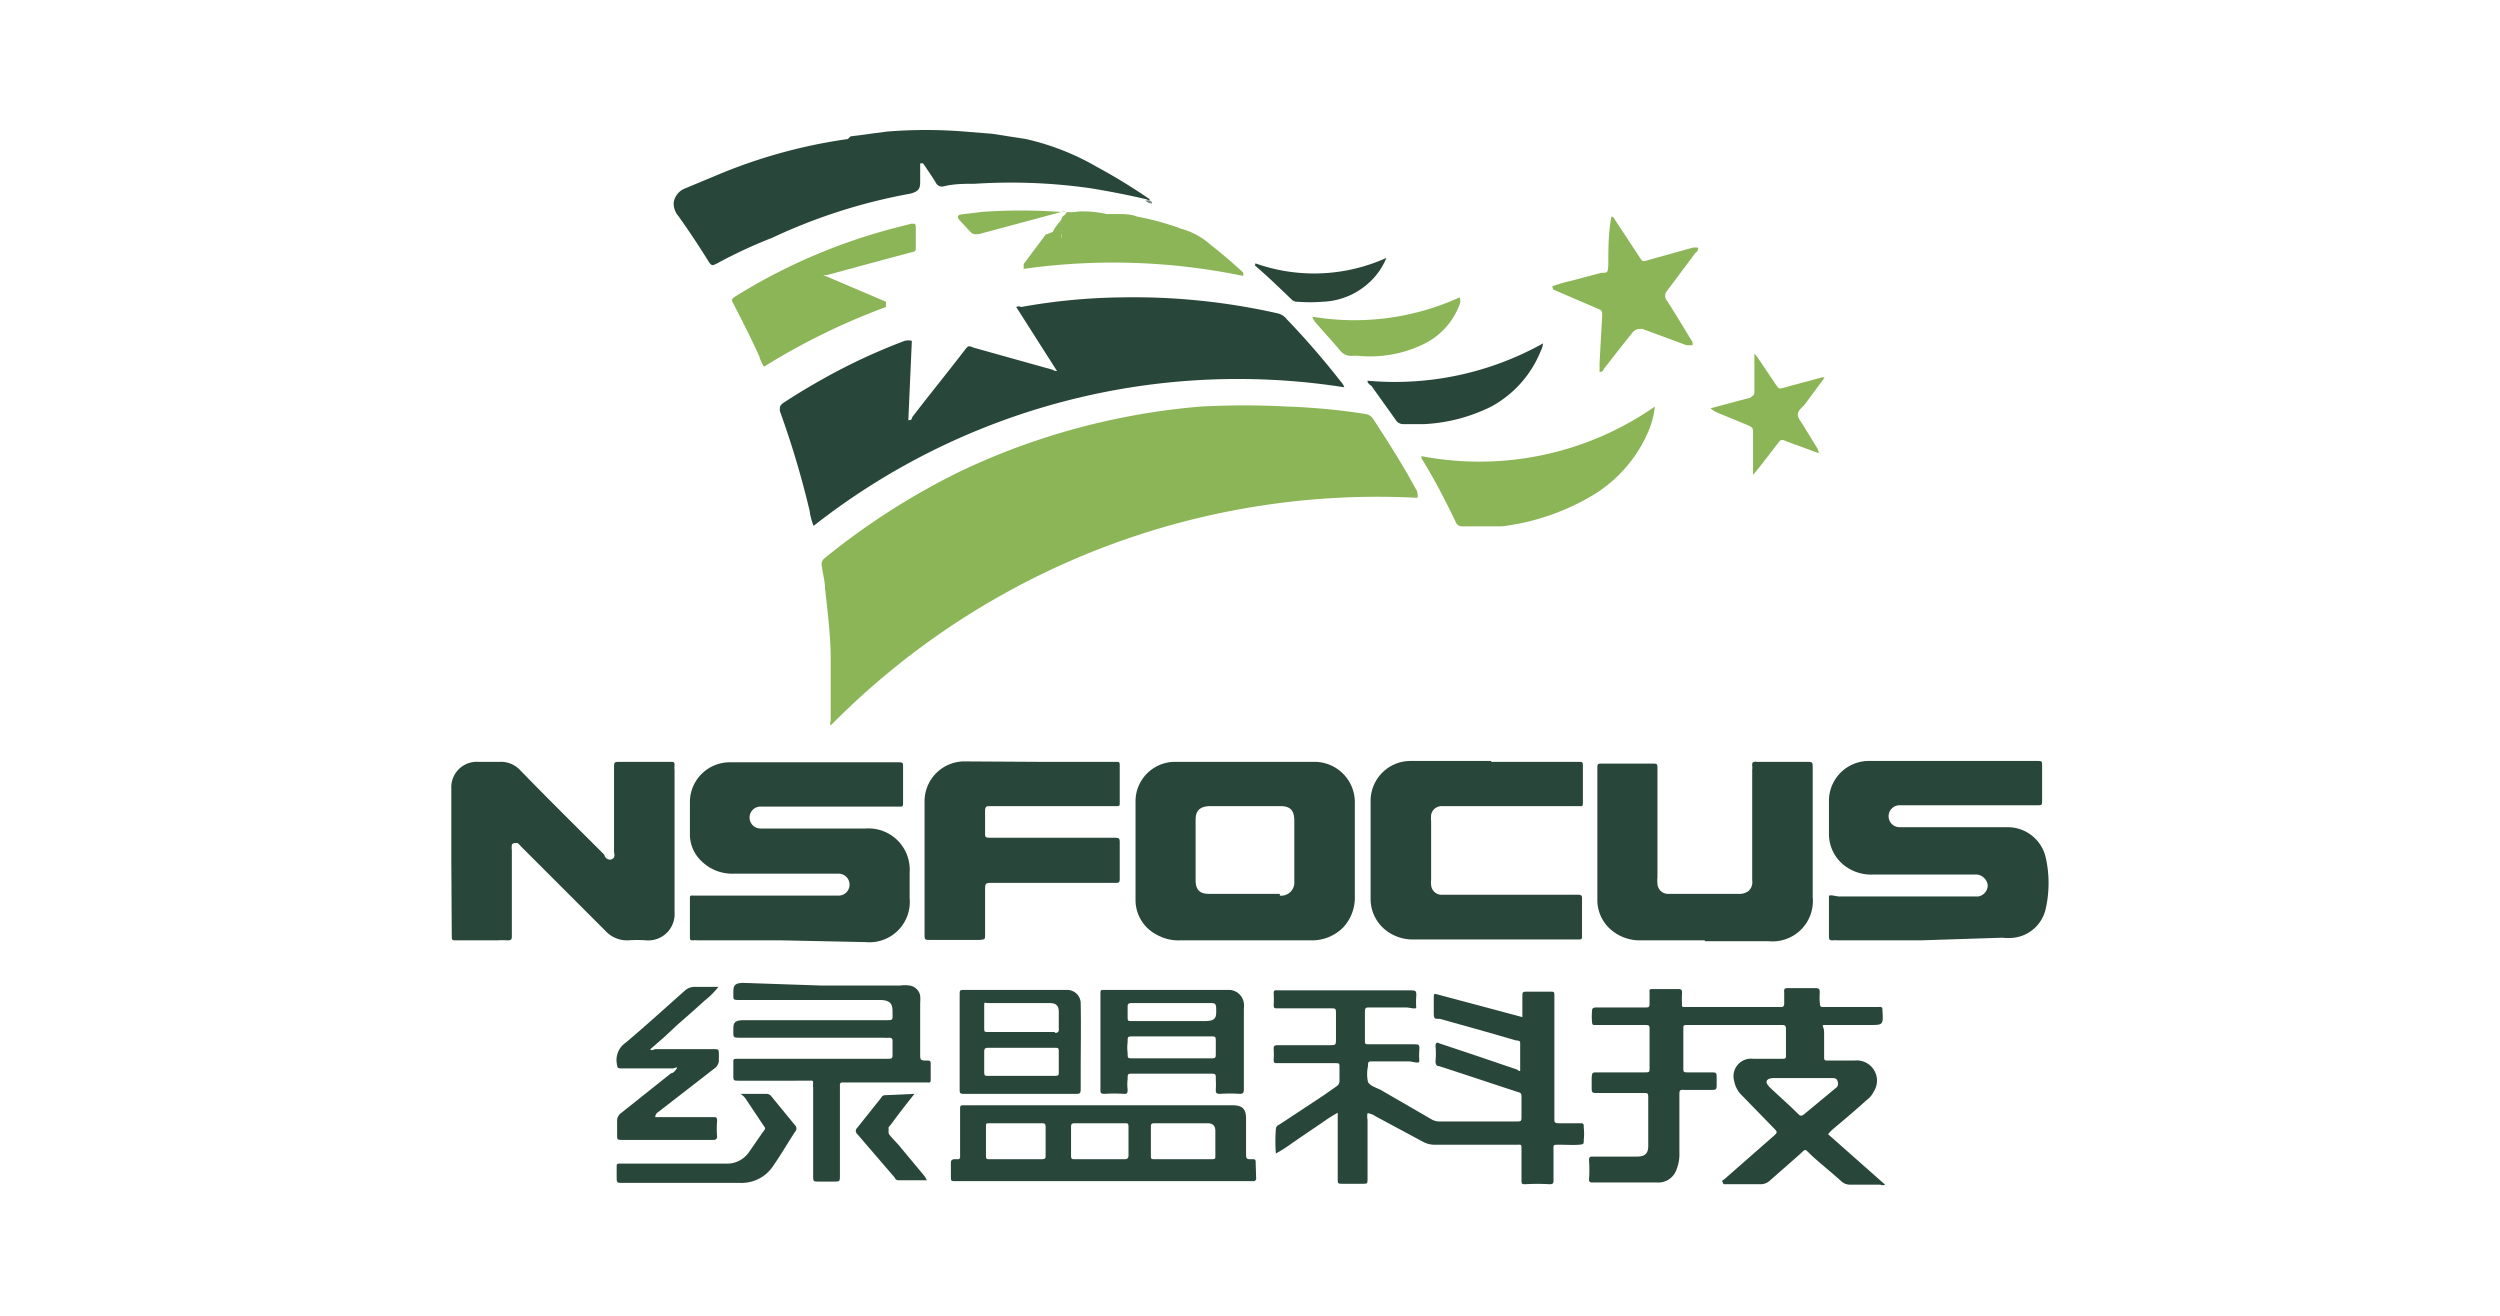
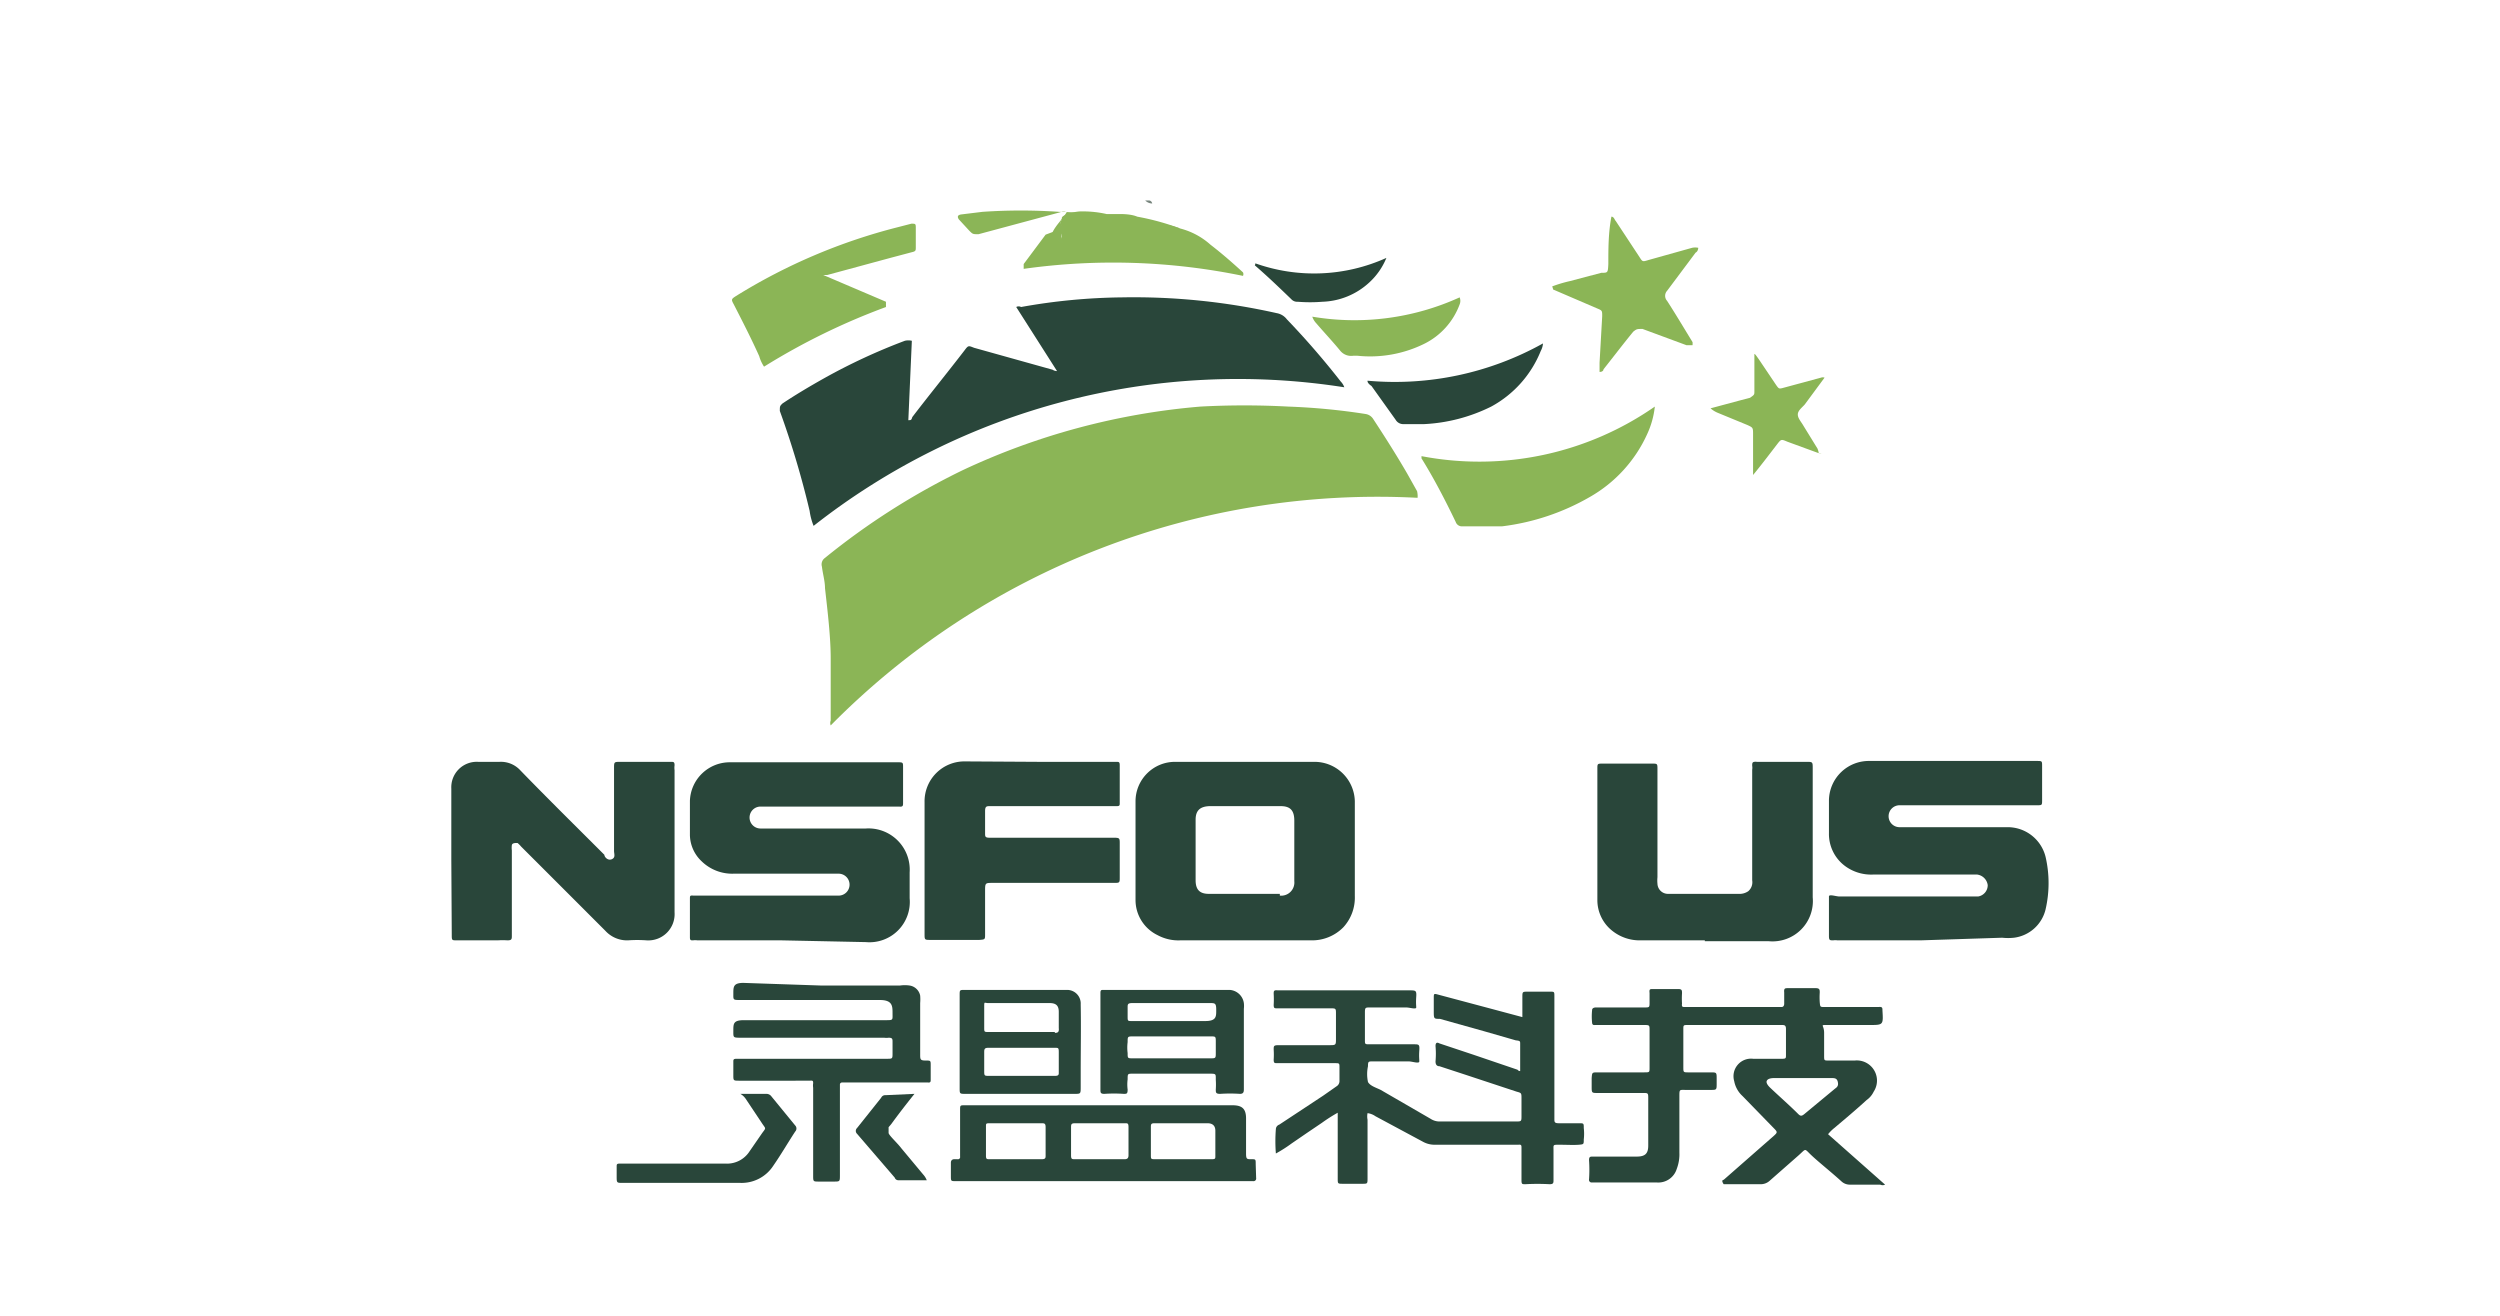
<svg xmlns="http://www.w3.org/2000/svg" id="图层_1" data-name="图层 1" viewBox="0 0 57 30">
  <defs>
    <style>.cls-1{fill:#8bb556;}.cls-2{fill:#29463a;}.cls-3{fill:#294639;}.cls-4{fill:#8bb557;}.cls-5{fill:#77857d;}.cls-6{fill:#b6cf93;}</style>
  </defs>
  <path class="cls-1" d="M32.32,11.35a17.52,17.52,0,0,0-13.38,5.19.15.15,0,0,1,0-.11c0-.47,0-.94,0-1.42s-.07-1.07-.13-1.6c0-.16-.05-.32-.07-.49a.18.18,0,0,1,.07-.2,16.14,16.14,0,0,1,3.14-2,15.84,15.84,0,0,1,5.42-1.45,18.69,18.69,0,0,1,2,0,14.73,14.73,0,0,1,1.77.17.25.25,0,0,1,.16.1c.27.41.53.82.78,1.25l.23.41S32.33,11.29,32.32,11.35Z" />
  <path class="cls-2" d="M24.1,8.46,23.17,7a.11.11,0,0,1,.11,0,13.69,13.69,0,0,1,2.31-.22,14.87,14.87,0,0,1,3.52.36.37.37,0,0,1,.23.14,18.4,18.4,0,0,1,1.23,1.42.35.35,0,0,1,.08.13,15.65,15.65,0,0,0-12.1,3.16,1.43,1.43,0,0,1-.09-.34,20.54,20.54,0,0,0-.68-2.28l0,0c0-.11,0-.11.06-.17.3-.2.62-.39.94-.57a13.53,13.53,0,0,1,1.85-.86.34.34,0,0,1,.16,0l-.08,1.81c.06,0,.07,0,.09-.07.39-.51.79-1,1.19-1.52.09-.12.09-.11.22-.06L24,8.43A.17.17,0,0,0,24.1,8.46Z" />
  <path class="cls-2" d="M17.82,21.44H15.9a.34.34,0,0,0-.1,0c-.05,0-.07,0-.07-.07v-.88c0-.06,0-.08.08-.07h3.31a.25.25,0,0,0,0-.5H16.73a1,1,0,0,1-.73-.28.84.84,0,0,1-.27-.6q0-.39,0-.78a.91.91,0,0,1,.92-.88h3.81c.13,0,.13,0,.13.12v.8c0,.07,0,.1-.09.09H17.34a.25.25,0,0,0,0,.5h2.4a.94.94,0,0,1,1,1v.59a.92.92,0,0,1-1,1Z" />
  <path class="cls-2" d="M43.79,21.44h-1.9a.27.27,0,0,0-.09,0c-.08,0-.1,0-.1-.1v-.66c0-.08,0-.18,0-.24s.16,0,.24,0H45.1a.26.26,0,0,0,.22-.26.28.28,0,0,0-.24-.24H42.7a1,1,0,0,1-.64-.2A.91.91,0,0,1,41.7,19c0-.25,0-.51,0-.76a.91.91,0,0,1,.93-.89h3.81c.12,0,.12,0,.12.12v.77c0,.12,0,.12-.12.12H43.31a.25.25,0,0,0,0,.5h2.44a.89.89,0,0,1,.89.68,2.66,2.66,0,0,1,0,1.19.85.85,0,0,1-.72.65,1.24,1.24,0,0,1-.27,0Z" />
  <path class="cls-2" d="M10.29,19.6c0-.54,0-1.08,0-1.62a.58.58,0,0,1,.61-.61h.49a.6.6,0,0,1,.47.19c.63.65,1.28,1.29,1.92,1.93,0,.05.08.14.17.1s.05-.12.05-.19V17.52c0-.15,0-.15.15-.15h1.14c.07,0,.09,0,.09.08a.41.41,0,0,0,0,.11c0,1.08,0,2.16,0,3.24a.6.6,0,0,1-.64.64,2.94,2.94,0,0,0-.42,0,.67.67,0,0,1-.52-.22L11.88,19.3a.6.6,0,0,0-.08-.08c-.06,0-.12,0-.13.05a.49.49,0,0,0,0,.12v1.94c0,.08,0,.11-.1.11a1.61,1.61,0,0,0-.22,0h-.93c-.12,0-.12,0-.12-.13Z" />
  <path class="cls-2" d="M34.66,24.42V23.8c0-.06,0-.07-.1-.08l-.73-.21-1-.28c-.14,0-.14,0-.14-.18v-.29c0-.11,0-.11.11-.08L34,23l.71.19v-.45c0-.13,0-.13.13-.13h.5c.1,0,.1,0,.1.11v2.79c0,.07,0,.1.1.1H36c.11,0,.11,0,.11.11a1.13,1.13,0,0,1,0,.26c0,.11,0,.11-.11.12s-.3,0-.45,0-.13,0-.13.13v.67c0,.07,0,.1-.09.1a5,5,0,0,0-.55,0c-.08,0-.09,0-.09-.1v-.73c0-.05,0-.08-.07-.07h-.1c-.6,0-1.2,0-1.8,0a.55.55,0,0,1-.28-.07l-1.08-.58a.4.4,0,0,0-.18-.07.38.38,0,0,0,0,.15v1.33c0,.13,0,.13-.12.13h-.44c-.12,0-.12,0-.12-.12v-1.5a3.76,3.76,0,0,0-.36.23l-.34.23-.35.24a3.17,3.17,0,0,1-.36.23,3.49,3.49,0,0,1,0-.56s0-.07.08-.1l1-.66.3-.21a.14.14,0,0,0,.07-.13v-.3c0-.1,0-.1-.11-.1H29.12c-.06,0-.08,0-.08-.08a1.77,1.77,0,0,0,0-.23c0-.08,0-.1.11-.1H30.3c.16,0,.16,0,.16-.15v-.56c0-.13,0-.13-.13-.13H29.12c-.06,0-.08,0-.08-.08a2.09,2.09,0,0,0,0-.25c0-.06,0-.09.09-.08h3c.15,0,.17,0,.16.15s0,.19,0,.24-.15,0-.23,0h-.82c-.11,0-.12,0-.12.12v.62c0,.1,0,.1.11.1h1c.12,0,.14,0,.13.14s0,.19,0,.25-.16,0-.24,0h-.82c-.1,0-.11,0-.11.11a.86.86,0,0,0,0,.36c.05.09.19.13.29.18l1.14.66a.37.37,0,0,0,.21.06h1.72c.14,0,.14,0,.14-.13s0-.26,0-.39,0-.13-.11-.16l-1.18-.39-.58-.19c-.07,0-.09-.05-.09-.11a2,2,0,0,0,0-.35q0-.11.09-.06l.78.26,1,.34A.07.07,0,0,0,34.66,24.42Z" />
-   <path class="cls-2" d="M19.39,3.11,20.22,3A11.09,11.09,0,0,1,22,3l.62.05.77.12A5.73,5.73,0,0,1,25,3.8a13.48,13.48,0,0,1,1.21.74c0,.07-.05,0-.09,0-.42-.1-.84-.18-1.27-.25a12.87,12.87,0,0,0-2.63-.1c-.24,0-.47,0-.71.06a.15.15,0,0,1-.17-.08c-.09-.15-.19-.29-.29-.44a.08.08,0,0,0-.07,0c0,.14,0,.27,0,.4s0,.24-.25.29a12.71,12.71,0,0,0-3.12,1A11,11,0,0,0,16.36,6c-.12.06-.12.06-.18,0-.23-.37-.46-.72-.71-1.07a.44.44,0,0,1-.11-.31.41.41,0,0,1,.25-.32L16.33,4a12,12,0,0,1,3-.83Z" />
  <path class="cls-2" d="M38.87,21.44H37.41a1,1,0,0,1-.64-.21.89.89,0,0,1-.35-.7v-3c0-.12,0-.12.13-.12h1.11c.13,0,.13,0,.13.13V20a.76.76,0,0,0,0,.15.24.24,0,0,0,.25.23h1.6a.35.35,0,0,0,.22-.06.27.27,0,0,0,.09-.25V17.55a.27.27,0,0,0,0-.09c0-.07,0-.1.11-.09h1.12c.15,0,.15,0,.15.15v2.94a.92.92,0,0,1-1,1H38.87Z" />
-   <path class="cls-2" d="M34,17.37H36c.07,0,.09,0,.09.09v.84c0,.06,0,.09-.08.08H32.86a.24.24,0,0,0-.23.2.76.76,0,0,0,0,.15v1.33a.49.49,0,0,0,0,.12.24.24,0,0,0,.26.22c.11,0,.22,0,.33,0H36s.07,0,.07.06v.88c0,.06,0,.08-.08.08s0,0-.06,0H32.24a1,1,0,0,1-.63-.2.91.91,0,0,1-.36-.69c0-.77,0-1.53,0-2.3a.91.91,0,0,1,.92-.88H34Z" />
  <path class="cls-2" d="M23.68,17.37h1.77c.06,0,.08,0,.08.08v.86c0,.05,0,.07-.07.07H22.57c-.07,0-.11,0-.11.11V19c0,.07,0,.1.1.1h2.8c.18,0,.17,0,.17.17V20c0,.13,0,.13-.14.13H22.63c-.16,0-.17,0-.17.17v1c0,.12,0,.12-.13.13H21.22c-.14,0-.14,0-.14-.14v-3a.91.91,0,0,1,.93-.93Z" />
  <path class="cls-2" d="M18.72,22.47h1.8a.78.78,0,0,1,.22,0,.29.29,0,0,1,.24.23,1,1,0,0,1,0,.17v1.17c0,.11,0,.14.12.14s.12,0,.12.11v.32c0,.05,0,.08-.07.07h-.1c-.58,0-1.16,0-1.74,0H19.2s-.05,0-.05.05,0,.08,0,.12v1.94c0,.15,0,.15-.14.15h-.34c-.13,0-.13,0-.13-.14v-2a.33.33,0,0,1,0-.1c0-.05,0-.07-.08-.06H16.86c-.14,0-.14,0-.14-.13v-.3c0-.05,0-.07.08-.07h3.42c.13,0,.13,0,.13-.13v-.25c0-.07,0-.1-.09-.1a.34.34,0,0,1-.1,0H16.9c-.19,0-.18,0-.18-.16s0-.24.24-.24h3.23c.18,0,.16,0,.16-.16s0-.3-.29-.3H16.88c-.17,0-.16,0-.16-.15s0-.24.23-.24Z" />
  <path class="cls-1" d="M37.73,9.27a2,2,0,0,1-.18.64,3.14,3.14,0,0,1-1.3,1.42,5.28,5.28,0,0,1-2,.67c-.3,0-.6,0-.9,0a.15.15,0,0,1-.16-.1c-.24-.5-.5-1-.78-1.45,0,0,0,0,0-.05A7,7,0,0,0,37.73,9.27Z" />
  <path class="cls-1" d="M17.42,8.36a.86.86,0,0,1-.11-.24c-.18-.4-.38-.79-.58-1.18-.06-.11-.06-.12.05-.19a13.08,13.08,0,0,1,3.69-1.57l.31-.08c.09,0,.1,0,.1.09l0,.45c0,.07,0,.09-.09.11l-.49.13-1.44.39-.09,0,1.43.61V7A15.19,15.19,0,0,0,17.42,8.36Z" />
-   <path class="cls-2" d="M14.94,25.47h1.32c.06,0,.09,0,.09.08a2.28,2.28,0,0,0,0,.37s0,.07-.08.07H14.2c-.13,0-.13,0-.13-.13s0-.2,0-.29a.22.22,0,0,1,.1-.2l1.13-.9c.05,0,.1-.06.13-.11s-.06,0-.09,0H14.21c-.14,0-.13,0-.15-.13a.48.48,0,0,1,.21-.46c.45-.38.89-.78,1.34-1.18a.34.34,0,0,1,.24-.09c.17,0,.34,0,.53,0a1.82,1.82,0,0,1-.31.31l-.3.27-.32.28-.3.28-.32.28c0,.05.09,0,.12,0h1.31c.13,0,.13,0,.13.14v.09a.23.23,0,0,1-.1.21l-1.29,1A.13.13,0,0,0,14.94,25.47Z" />
  <path class="cls-1" d="M35.39,6.53a3,3,0,0,1,.4-.12l.72-.19c.15,0,.15,0,.16-.2,0-.35,0-.71.07-1.08.06,0,.07.07.1.1l.54.82c.07.11.07.11.2.07l1-.28a.34.34,0,0,1,.14,0s0,.08-.06.11l-.65.87a.17.17,0,0,0,0,.23c.2.31.39.63.58.94a.43.43,0,0,1,0,.07c-.06,0-.1,0-.14,0l-1-.37c-.13,0-.13,0-.21.06-.23.28-.45.57-.68.86,0,0,0,.06-.09.06V8.27l.06-1.06c0-.13,0-.13-.12-.18l-1-.43S35.41,6.58,35.39,6.53Z" />
  <path class="cls-1" d="M26.91,5.21a1.65,1.65,0,0,1,.69.37c.26.2.5.41.74.63a.09.09,0,0,1,0,.08,14.61,14.61,0,0,0-5-.16c0-.06,0-.08,0-.11l.5-.67L24,5.29c.1,0,.16,0,.21.16a.34.34,0,0,1,0-.16.11.11,0,0,0,0-.14c-.07-.07,0-.11,0-.18s.3-.16.48-.15a2.42,2.42,0,0,1,.54.06c.1,0,.22,0,.29,0s.27,0,.41.06A5.71,5.71,0,0,1,26.91,5.21Z" />
  <path class="cls-2" d="M31.18,8.68a6.93,6.93,0,0,0,4-.85.42.42,0,0,1-.05.17A2.5,2.5,0,0,1,34,9.27a3.86,3.86,0,0,1-1.53.4H32a.2.2,0,0,1-.18-.1l-.55-.77S31.17,8.74,31.18,8.68Z" />
  <path class="cls-2" d="M16.88,24.94h.59a.14.14,0,0,1,.12.06l.54.66a.1.1,0,0,1,0,.14c-.17.26-.32.52-.5.78a.86.86,0,0,1-.75.39H14.2c-.14,0-.14,0-.14-.15V26.6c0-.05,0-.07.07-.07h2.41a.61.61,0,0,0,.55-.28l.29-.42c.09-.12.08-.09,0-.21L17,25.05A.38.38,0,0,0,16.88,24.94Z" />
  <path class="cls-1" d="M41.46,10.33l-.71-.26c-.14-.06-.14-.06-.24.07s-.35.46-.54.69c0,0,0-.08,0-.12l0-.8c0-.16,0-.16-.13-.22l-.68-.28a.59.59,0,0,1-.16-.1l.67-.18.23-.06C40,9,40,9,40,8.92s0-.47,0-.7c0,0,0-.1,0-.14s.07.07.1.11l.39.58c.07.1.07.1.18.07l.85-.23a.12.12,0,0,1,.08,0l-.45.61c-.06.07-.16.14-.16.23s.08.17.13.26l.32.52s0,0,0,0h0s0,0,0,0h0c0,.05,0,0,0,0h0S41.48,10.34,41.46,10.33Z" />
  <path class="cls-1" d="M29.92,7.22a5.78,5.78,0,0,0,3.36-.44.21.21,0,0,1,0,.16,1.63,1.63,0,0,1-.81.9,2.79,2.79,0,0,1-1.53.27h-.08A.32.32,0,0,1,30.56,8c-.18-.22-.37-.42-.55-.63A.41.41,0,0,1,29.92,7.22Z" />
  <path class="cls-3" d="M28.61,6a4,4,0,0,0,3-.12,1.56,1.56,0,0,1-.39.56,1.65,1.65,0,0,1-1.07.44,3.49,3.49,0,0,1-.56,0,.18.18,0,0,1-.15-.06c-.27-.26-.54-.52-.83-.77C28.63,6,28.63,6,28.61,6Z" />
  <path class="cls-2" d="M20.85,24.94c-.2.25-.37.47-.53.69l-.06.07s0,.08,0,.13.2.23.29.35l.5.6a.41.41,0,0,1,.08.13h-.65s-.06,0-.08-.06l-.86-1a.09.09,0,0,1,0-.13l.55-.69a.1.1,0,0,1,.1-.06Z" />
  <path class="cls-4" d="M26.91,5.21a2.24,2.24,0,0,1-.37-.1L25.9,5a.22.22,0,0,0-.19,0c-.07,0-.08,0-.1,0s-.15-.1-.23,0-.06.07-.11.06,0-.08,0-.1-.07,0-.09,0a3.13,3.13,0,0,0-.43,0c-.11,0-.21,0-.32,0a.12.12,0,0,0-.14.08L24.22,5s-.08.08,0,.14a.12.12,0,0,1,0,.18.13.13,0,0,0,0,.16,0,0,0,0,1,0,.06s-.05,0-.05,0S24,5.34,24,5.29c.08-.16.22-.29.32-.45a.19.19,0,0,0-.15,0l-1.86.5c-.13,0-.13,0-.21-.08L21.86,5c-.05-.08,0-.1.05-.11l.49-.06a12.75,12.75,0,0,1,1.75,0,12.26,12.26,0,0,1,2.34.28A1.62,1.62,0,0,1,26.91,5.21Z" />
  <path class="cls-5" d="M26.11,4.57s.07,0,.09,0a.08.08,0,0,1,.07.07A.23.23,0,0,1,26.11,4.57Z" />
-   <path class="cls-6" d="M41.53,10.36s0,0,0,0,0,0,0,0S41.55,10.38,41.53,10.36Z" />
  <path class="cls-6" d="M41.46,10.33s0,0,.07,0A.09.09,0,0,1,41.46,10.33Z" />
  <path class="cls-6" d="M41.56,10.29s0,0,0,0A.05.05,0,0,1,41.56,10.29Z" />
  <path class="cls-6" d="M41.58,10.33a.05.05,0,0,1,0,0S41.58,10.31,41.58,10.33Z" />
  <path class="cls-2" d="M30.89,19.38c0-.37,0-.74,0-1.11a.92.92,0,0,0-.92-.9H26.79a.9.9,0,0,0-.9.89c0,.75,0,1.51,0,2.26a.89.89,0,0,0,.5.8,1,1,0,0,0,.52.12c.49,0,1,0,1.46,0h1.52a1,1,0,0,0,.74-.3,1,1,0,0,0,.26-.71Zm-1.71,1c-.26,0-.53,0-.8,0h-.82c-.21,0-.3-.1-.3-.31V18.69c0-.21.1-.3.31-.31H29.2c.22,0,.31.1.31.33,0,.46,0,.92,0,1.38A.3.3,0,0,1,29.18,20.42Z" />
  <path class="cls-2" d="M41.62,23.37h1c.32,0,.32,0,.3-.33,0-.06,0-.09-.09-.08H41.6c-.1,0-.1,0-.11-.11a1.7,1.7,0,0,1,0-.22c0-.06,0-.1-.09-.1h-.63c-.07,0-.1,0-.09.1v.26s0,.07-.06.07H38.42c-.06,0-.08,0-.07-.08a1.76,1.76,0,0,1,0-.23c0-.07,0-.1-.09-.1h-.57c-.07,0-.09,0-.08.09v.21c0,.12,0,.12-.12.12H36.38s-.08,0-.08.06a1.4,1.4,0,0,0,0,.29s0,.06.06.05h1.11c.14,0,.14,0,.14.12v.85c0,.11,0,.11-.12.11H36.43c-.13,0-.13,0-.14.13v.19c0,.16,0,.15.17.15h1c.11,0,.12,0,.12.11v1.09c0,.18-.07.25-.26.25h-1c-.06,0-.09,0-.09.08a3.23,3.23,0,0,1,0,.44.06.06,0,0,0,.07.07h1.47a.44.44,0,0,0,.46-.31.93.93,0,0,0,.06-.37V25c0-.17,0-.15.15-.15H39c.14,0,.14,0,.14-.15V24.6c0-.15,0-.15-.14-.15h-.5c-.12,0-.12,0-.12-.12v-.86c0-.1,0-.1.11-.1h2.13c.06,0,.1,0,.1.09v.6c0,.06,0,.08-.08.08h-.67a.4.4,0,0,0-.43.51.61.61,0,0,0,.19.34l.71.73c.09.09.09.1,0,.18l-1.14,1s-.07,0,0,.1h.84a.3.3,0,0,0,.21-.08l.66-.58c.18-.16.12-.16.29,0s.46.39.69.6a.28.28,0,0,0,.19.07h.69a.13.13,0,0,0,.11,0l-1.3-1.15a.92.92,0,0,1,.14-.14c.25-.21.5-.42.74-.64a.49.49,0,0,0,.16-.19.46.46,0,0,0-.43-.71h-.6c-.1,0-.1,0-.1-.11s0-.35,0-.52S41.5,23.37,41.62,23.37Zm.05,1.21h.09c.06,0,.12,0,.14.08s0,.12-.06.16l-.7.58c-.06.05-.09.05-.14,0-.21-.21-.43-.4-.64-.6,0,0-.1-.09-.08-.15s.11-.07.17-.07h1.22Z" />
  <path class="cls-2" d="M28.63,26.54c0-.11,0-.11-.1-.11s-.12,0-.12-.13v-.8c0-.22-.09-.3-.31-.3H22c-.11,0-.11,0-.11.11v1.06a.05.05,0,0,1-.06.06h-.08s-.07,0-.07.08v.3c0,.12,0,.12.11.12h6.78a.06.06,0,0,0,.07-.07Zm-4.79-.2c0,.06,0,.09-.09.09H22.56c-.06,0-.08,0-.08-.08v-.67c0-.06,0-.07.08-.07h1.18c.07,0,.1,0,.1.09S23.84,26.13,23.84,26.34Zm1.8.09H24.51c-.07,0-.09,0-.09-.09v-.63c0-.07,0-.1.09-.1h1.14c.06,0,.08,0,.08.09v.64C25.73,26.41,25.7,26.43,25.64,26.43Zm2.07-.08c0,.07,0,.08-.09.08H26.35c-.11,0-.11,0-.11-.1V25.7c0-.06,0-.09.08-.09h1.21c.12,0,.18.06.18.17S27.71,26.16,27.71,26.35Z" />
  <path class="cls-2" d="M28.36,24.84v-.07c0-.59,0-1.18,0-1.77a.57.57,0,0,0,0-.13.35.35,0,0,0-.32-.3H25.16c-.05,0-.07,0-.07.07v2.2c0,.07,0,.1.09.1a3.23,3.23,0,0,1,.44,0c.07,0,.09,0,.09-.1a.88.88,0,0,1,0-.23c0-.13,0-.13.12-.13h1.74c.16,0,.15,0,.15.14a1.61,1.61,0,0,1,0,.22c0,.07,0,.1.1.1a3.38,3.38,0,0,1,.45,0C28.34,24.94,28.36,24.91,28.36,24.84Zm-.77-.71H25.83c-.12,0-.12,0-.12-.12a1,1,0,0,1,0-.25c0-.13,0-.13.13-.13H27.6c.12,0,.12,0,.12.13V24C27.72,24.13,27.72,24.13,27.59,24.13Zm-.11-.85H25.81c-.1,0-.1,0-.1-.11s0-.13,0-.2,0-.1.11-.1h1.76c.12,0,.15,0,.15.15S27.74,23.28,27.48,23.28Z" />
  <path class="cls-2" d="M24.64,22.9a.31.31,0,0,0-.3-.33H22c-.12,0-.12,0-.12.12v2.12c0,.13,0,.13.14.13H24.5c.14,0,.14,0,.14-.16v-.35C24.64,23.92,24.65,23.41,24.64,22.9Zm-.59,1.63H22.56c-.12,0-.12,0-.12-.12V24c0-.07,0-.11.09-.11.51,0,1,0,1.52,0,.08,0,.09,0,.09.1v.48C24.14,24.52,24.11,24.53,24.05,24.53Zm0-1h-1.5c-.11,0-.11,0-.11-.1s0-.31,0-.46,0-.1.09-.1h1.4c.15,0,.21.06.21.2v.37C24.15,23.53,24.12,23.55,24.05,23.55Z" />
</svg>